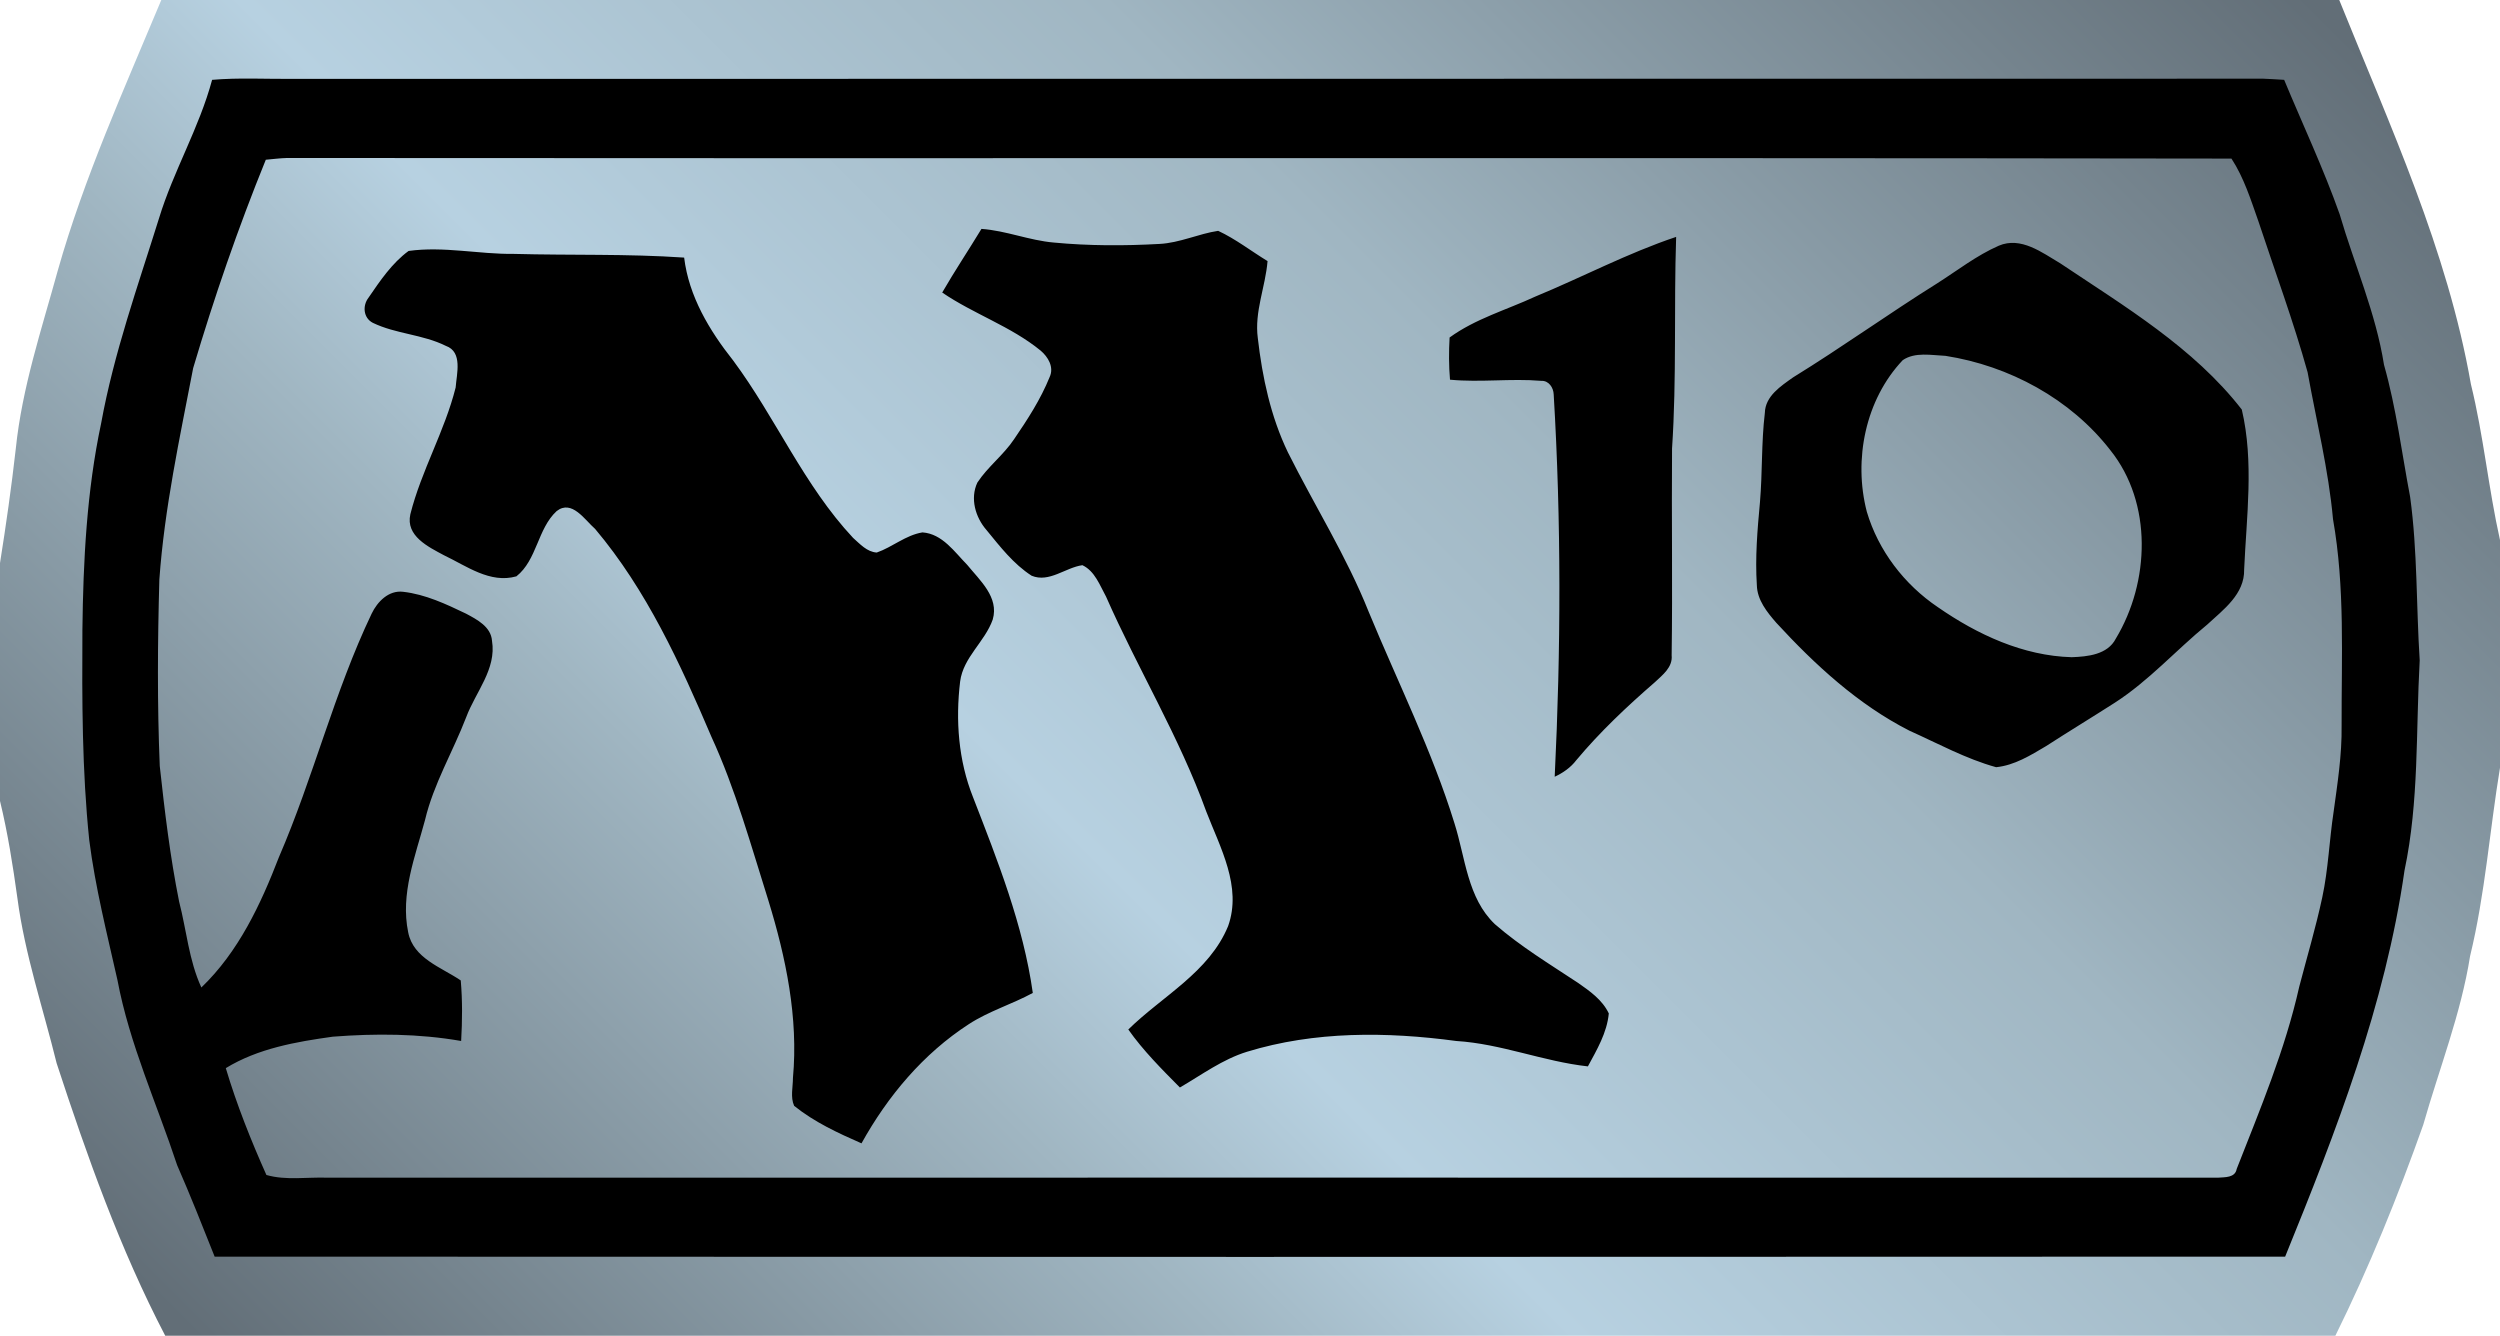
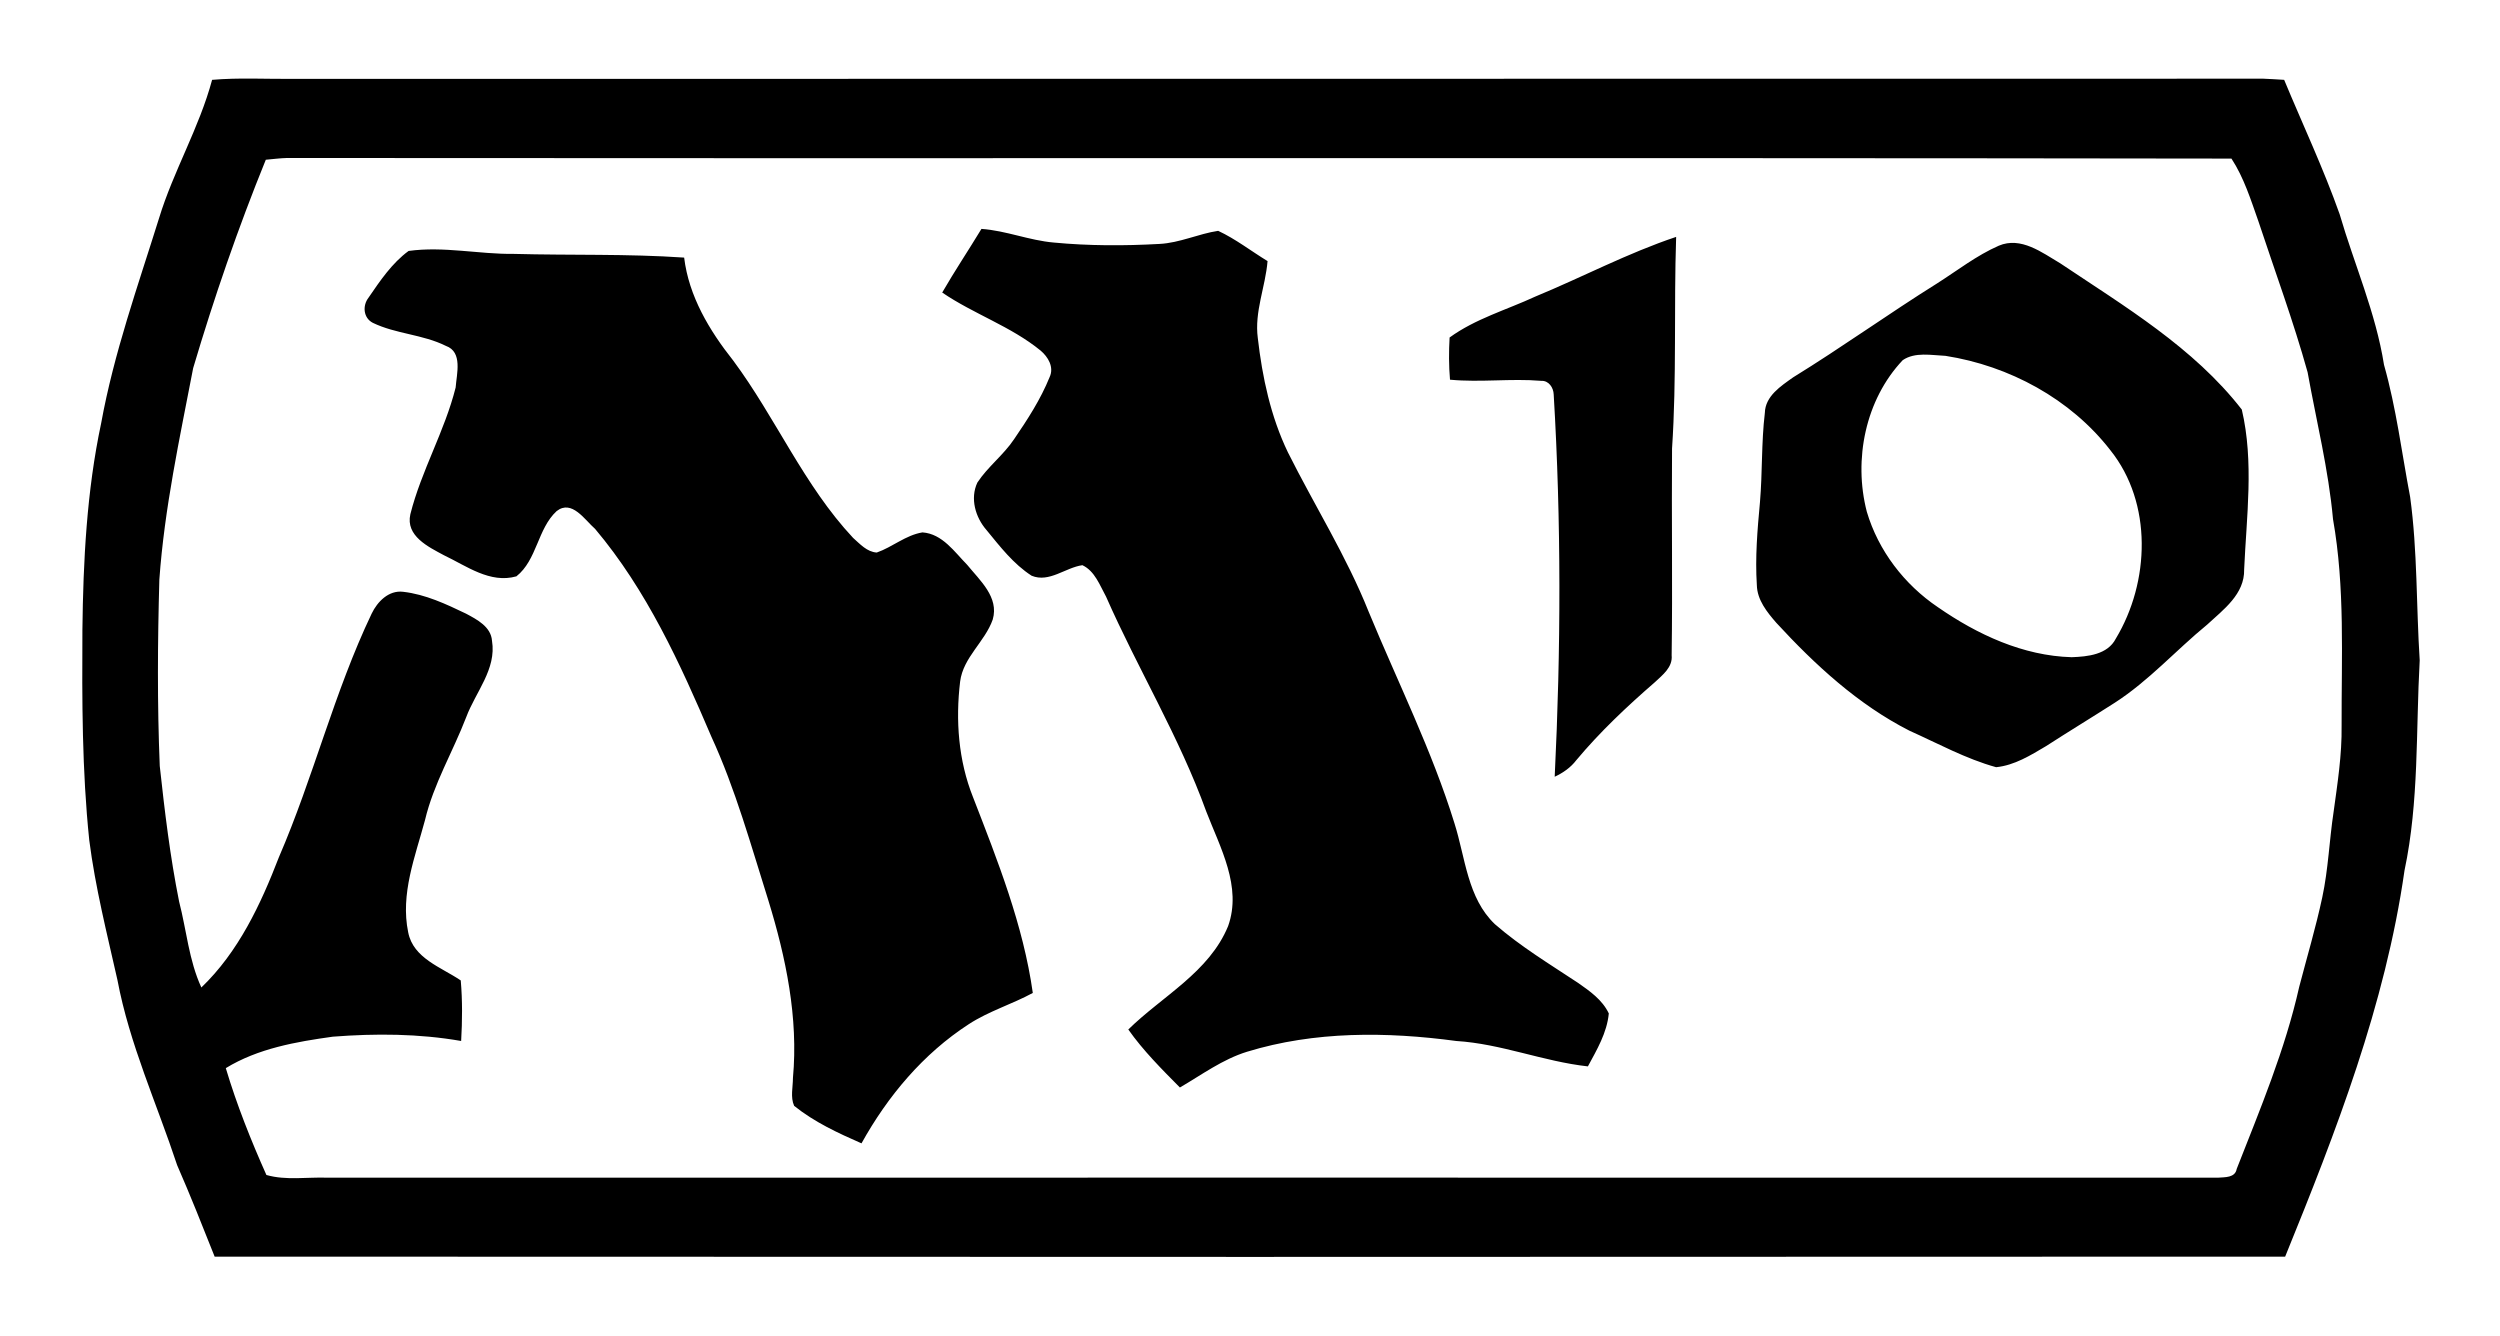
<svg xmlns="http://www.w3.org/2000/svg" xmlns:ns2="http://www.inkscape.org/namespaces/inkscape" xmlns:xlink="http://www.w3.org/1999/xlink" version="1.1" width="600" height="320.58" id="svg7968">
  <defs id="defs7970">
    <linearGradient x1="0" y1="0" x2="1" y2="0" id="linearGradient894" gradientUnits="userSpaceOnUse" gradientTransform="matrix(-35.097,-35.097,-35.097,35.097,117.226,52.473)" spreadMethod="pad">
      <stop id="stop896" style="stop-color:#626e77;stop-opacity:1" offset="0" />
      <stop id="stop898" style="stop-color:#a0b6c2;stop-opacity:1" offset="0.35" />
      <stop id="stop900" style="stop-color:#b7d1e1;stop-opacity:1" offset="0.6" />
      <stop id="stop902" style="stop-color:#a0b6c2;stop-opacity:1" offset="0.7" />
      <stop id="stop904" style="stop-color:#626e77;stop-opacity:1" offset="1" />
    </linearGradient>
    <linearGradient x1="0" y1="0" x2="1" y2="0" id="linearGradient7966" xlink:href="#linearGradient894" gradientUnits="userSpaceOnUse" gradientTransform="matrix(-35.097,-35.097,-35.097,35.097,117.226,52.473)" spreadMethod="pad" />
  </defs>
  <g transform="matrix(12,0,0,-12,-896.064,578.904)" id="g892">
-     <path d="m 77.898,48.242 c -0.742,-1.781 -1.543,-3.547 -2.07,-5.41 l 0,0 c -0.324,-1.176 -0.715,-2.344 -0.84,-3.562 l 0,0 c -0.086,-0.766 -0.195,-1.528 -0.316,-2.29 l 0,0 0,-4.757 c 0.156,-0.641 0.258,-1.293 0.348,-1.942 l 0,0 c 0.148,-1.125 0.515,-2.207 0.785,-3.304 l 0,0 c 0.609,-1.86 1.265,-3.711 2.172,-5.45 l 0,0 43.402,0 c 0.676,1.368 1.25,2.785 1.758,4.219 l 0,0 c 0.32,1.125 0.754,2.219 0.937,3.375 l 0,0 c 0.301,1.238 0.391,2.512 0.598,3.766 l 0,0 0,4.554 c -0.231,1.032 -0.328,2.086 -0.582,3.118 l 0,0 c -0.469,2.683 -1.621,5.171 -2.633,7.683 l 0,0 -43.559,0 z" ns2:connector-curvature="0" id="path906" style="fill:url(#linearGradient7966);fill-opacity:1;fill-rule:nonzero;stroke:none" />
-   </g>
+     </g>
  <path d="m 507.792,153.276 c -1.968,3.852 -6.792,4.32 -10.596,4.452 -11.664,-0.324 -22.632,-5.436 -32.1,-12 -8.064,-5.436 -14.304,-13.584 -17.064,-22.92 -3.24,-12.516 -0.336,-26.904 8.628,-36.372 2.952,-2.016 6.888,-1.176 10.26,-1.032 15.276,2.388 30,10.308 39.564,22.644 10.176,12.696 9.468,31.68 1.308,45.228 M 494.436,63.18 c -4.356,-2.568 -9.42,-6.468 -14.724,-4.212 -5.34,2.34 -9.936,5.952 -14.808,9.048 -11.676,7.308 -22.824,15.324 -34.548,22.548 -2.952,2.1 -6.696,4.5 -6.792,8.532 -0.852,7.116 -0.564,14.34 -1.176,21.468 -0.612,6.6 -1.176,13.212 -0.744,19.872 0.086,3.564 2.436,6.468 4.68,9.048 9.288,10.08 19.596,19.596 31.92,25.872 6.9,3.096 13.548,6.756 20.82,8.772 4.404,-0.432 8.292,-2.868 12,-5.064 5.436,-3.516 11.016,-6.9 16.5,-10.416 8.148,-5.244 14.664,-12.6 22.164,-18.744 3.9,-3.612 9,-7.308 8.868,-13.224 0.564,-12.744 2.388,-25.824 -0.564,-38.388 -11.58,-14.904 -28.128,-24.744 -43.596,-35.112 M 233.532,191.34 c 5.904,15.24 12.048,30.66 14.34,46.968 -5.016,2.724 -10.548,4.356 -15.372,7.5 -10.92,7.08 -19.452,17.256 -25.74,28.596 -5.664,-2.484 -11.34,-5.112 -16.164,-9 -0.936,-2.064 -0.288,-4.5 -0.288,-6.708 1.32,-14.436 -1.68,-28.872 -5.904,-42.6 -4.176,-13.224 -7.872,-26.676 -13.692,-39.336 -7.452,-17.484 -15.516,-35.148 -27.888,-49.824 -2.484,-2.16 -5.58,-7.128 -9.228,-4.272 -4.596,4.224 -4.692,11.724 -9.66,15.66 -6.324,1.788 -11.952,-2.484 -17.388,-5.064 -3.756,-2.016 -9.24,-4.632 -8.064,-9.84 2.628,-10.452 8.244,-19.92 10.872,-30.42 0.24,-3.288 1.74,-8.532 -2.34,-9.984 -5.58,-2.772 -12,-2.856 -17.532,-5.532 -2.292,-1.176 -2.532,-4.128 -1.032,-6.048 2.76,-4.032 5.628,-8.292 9.612,-11.208 8.436,-1.164 16.824,0.804 25.26,0.708 13.644,0.372 27.288,-0.048 40.872,0.888 1.128,9.288 6.048,17.484 11.772,24.708 10.224,13.776 16.968,29.952 28.776,42.564 1.644,1.452 3.336,3.372 5.676,3.516 3.792,-1.32 6.936,-4.176 10.968,-4.836 4.788,0.336 7.692,4.692 10.74,7.788 3.048,3.744 7.68,7.776 6.132,13.116 -1.872,5.352 -7.068,9.048 -7.824,14.868 -1.128,9.324 -0.42,18.984 3.096,27.792 m 134.904,-120.144 c 11.34,-4.68 22.224,-10.452 33.84,-14.34 -0.564,16.92 0.144,33.888 -0.984,50.808 -0.132,16.5 0.144,33.048 -0.096,49.596 0.288,2.904 -2.196,4.74 -4.02,6.468 -6.708,5.82 -13.176,11.916 -18.852,18.708 -1.356,1.776 -3.18,3.048 -5.196,3.984 1.5,-30.564 1.584,-61.176 -0.24,-91.74 -0.048,-1.632 -1.176,-3.372 -3,-3.276 -7.26,-0.612 -14.58,0.42 -21.888,-0.276 -0.288,-3.384 -0.288,-6.756 -0.096,-10.128 6.192,-4.5 13.644,-6.612 20.532,-9.804 m 17.676,172.032 c -0.432,4.644 -2.868,8.724 -5.016,12.708 -10.692,-1.176 -20.82,-5.436 -31.596,-6.096 -16.692,-2.244 -33.984,-2.388 -50.208,2.58 -5.904,1.824 -10.872,5.532 -16.116,8.58 -4.368,-4.404 -8.82,-8.856 -12.384,-13.92 8.16,-8.016 19.404,-13.74 23.952,-24.804 3.384,-9.468 -1.92,-18.888 -5.244,-27.516 -6.468,-17.904 -16.404,-34.212 -24.048,-51.564 -1.5,-2.712 -2.676,-6.132 -5.676,-7.548 -4.08,0.564 -7.968,4.272 -12.18,2.532 -4.368,-2.808 -7.596,-7.02 -10.836,-10.968 -2.664,-3.048 -3.984,-7.584 -2.196,-11.388 2.484,-3.792 6.276,-6.612 8.808,-10.404 3.24,-4.74 6.372,-9.564 8.532,-14.904 1.128,-2.388 -0.372,-4.872 -2.16,-6.372 -7.116,-5.82 -16.068,-8.772 -23.616,-13.932 3,-5.196 6.324,-10.164 9.42,-15.276 5.904,0.42 11.436,2.76 17.34,3.276 8.436,0.804 16.92,0.804 25.356,0.336 4.884,-0.24 9.384,-2.436 14.112,-3.144 4.224,1.968 7.92,4.872 11.856,7.26 -0.516,6.24 -3.18,12.144 -2.34,18.48 1.08,9.42 3.096,18.84 7.224,27.42 6.372,12.744 14.064,24.936 19.356,38.196 6.984,16.92 15.228,33.384 20.628,50.868 2.616,8.244 3.096,17.904 9.696,24.18 6.144,5.352 13.128,9.564 19.92,14.064 2.82,1.968 5.868,4.08 7.416,7.356 m 175.872,-69 c 0.096,6.936 -0.984,13.788 -1.92,20.628 -1.032,6.792 -1.272,13.788 -2.724,20.532 -1.548,7.224 -3.66,14.292 -5.532,21.468 -3.372,15.048 -9.372,29.34 -15,43.692 -0.372,2.148 -2.808,1.968 -4.5,2.1 -151.212,-0.038 -302.436,0 -453.696,0 -4.884,-0.18 -9.936,0.708 -14.676,-0.648 -3.708,-8.304 -7.128,-16.872 -9.744,-25.644 7.728,-4.728 16.872,-6.324 25.68,-7.548 10.272,-0.792 20.628,-0.744 30.804,1.032 0.276,-4.824 0.324,-9.696 -0.096,-14.532 -4.692,-3.18 -11.388,-5.292 -12.612,-11.532 -1.92,-9.228 1.692,-18.228 4.032,-26.952 2.064,-8.712 6.696,-16.404 9.888,-24.696 2.256,-6.048 7.308,-11.532 6.192,-18.336 -0.24,-3.372 -3.612,-5.112 -6.24,-6.516 -4.776,-2.292 -9.744,-4.632 -15.096,-5.244 -3.468,-0.42 -6.18,2.388 -7.548,5.244 -9,18.852 -13.968,39.288 -22.26,58.452 -4.356,11.304 -9.708,22.74 -18.612,31.272 -3,-6.516 -3.564,-13.788 -5.34,-20.628 -2.16,-10.776 -3.468,-21.708 -4.644,-32.532 -0.612,-14.904 -0.516,-29.808 -0.096,-44.76 1.224,-17.112 4.884,-33.936 8.112,-50.724 5.016,-16.92 10.788,-33.66 17.436,-50.016 1.692,-0.144 3.384,-0.372 5.064,-0.42 155.532,0.144 311.112,-0.096 466.692,0.144 3,4.584 4.644,9.888 6.468,15.048 3.984,12.048 8.388,23.952 11.808,36.228 2.112,11.724 5.016,23.34 6.096,35.256 2.904,16.404 2.016,33.084 2.064,49.632 m 16.452,-54.936 c -2.016,-10.596 -3.324,-21.324 -6.276,-31.728 -1.968,-12.468 -7.128,-24.096 -10.644,-36.144 -3.888,-10.968 -8.856,-21.516 -13.32,-32.256 -1.68,-0.086 -3.324,-0.228 -4.968,-0.276 -157.728,0.048 -315.372,0 -473.052,0.048 -6.432,0.048 -12.852,-0.324 -19.272,0.228 -3.096,11.532 -9.276,21.852 -12.744,33.24 -5.064,16.224 -10.836,32.388 -13.884,49.176 -3.468,16.308 -4.308,33.048 -4.5,49.632 -0.096,16.836 -0.096,33.708 1.644,50.436 1.452,11.352 4.26,22.416 6.756,33.516 2.904,15.432 9.468,29.724 14.34,44.484 3.18,7.272 6.096,14.628 9,21.948 165.66,0.086 331.308,0.086 496.92,0 12.192,-29.952 24.048,-60.468 28.644,-92.676 3.516,-16.596 2.712,-33.612 3.648,-50.436 -0.84,-13.032 -0.516,-26.208 -2.292,-39.192" ns2:connector-curvature="0" id="path908" style="fill:#000000;fill-opacity:1;fill-rule:nonzero;stroke:none" />
</svg>